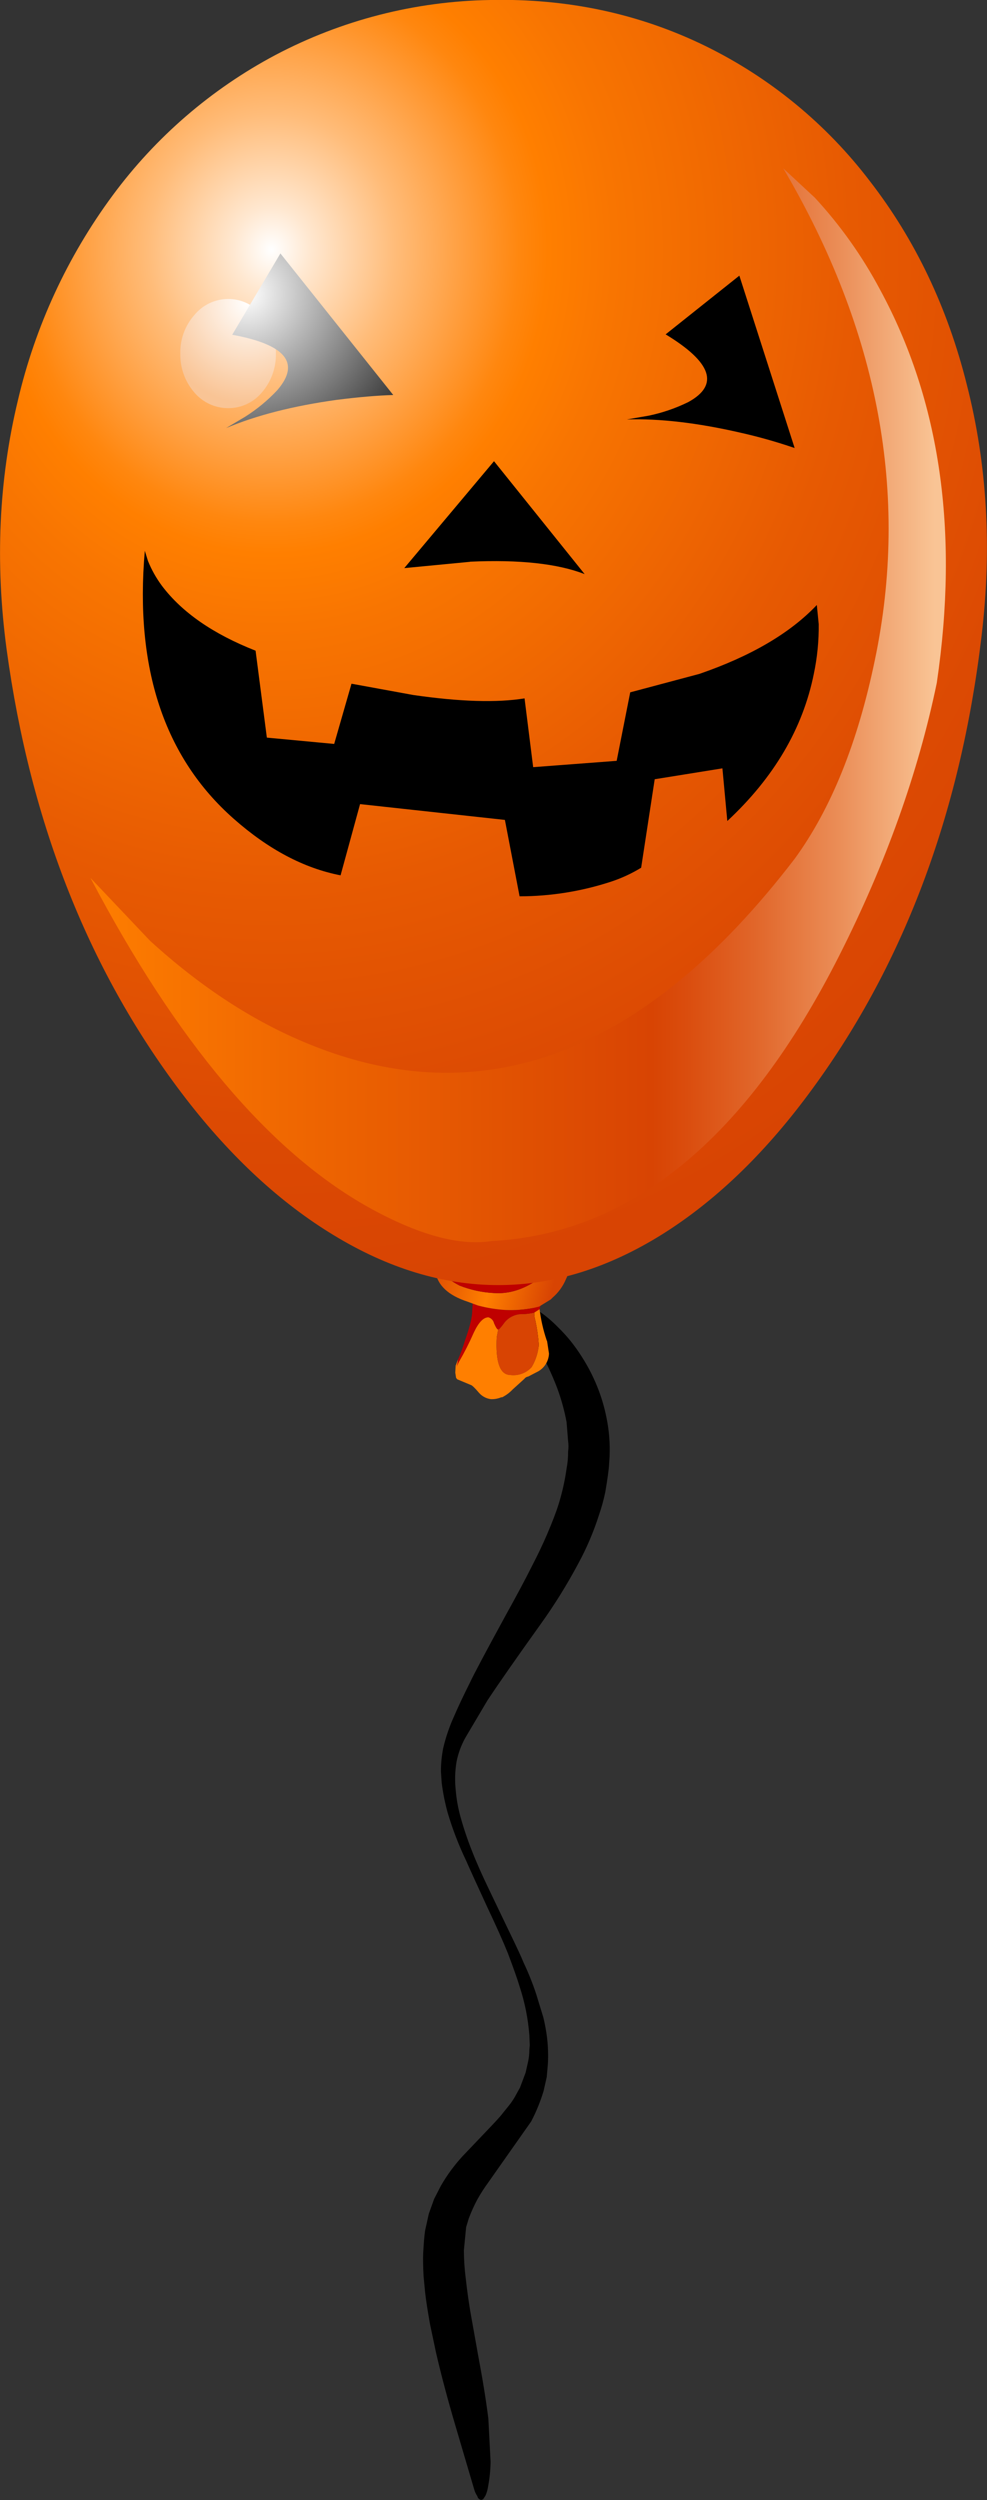
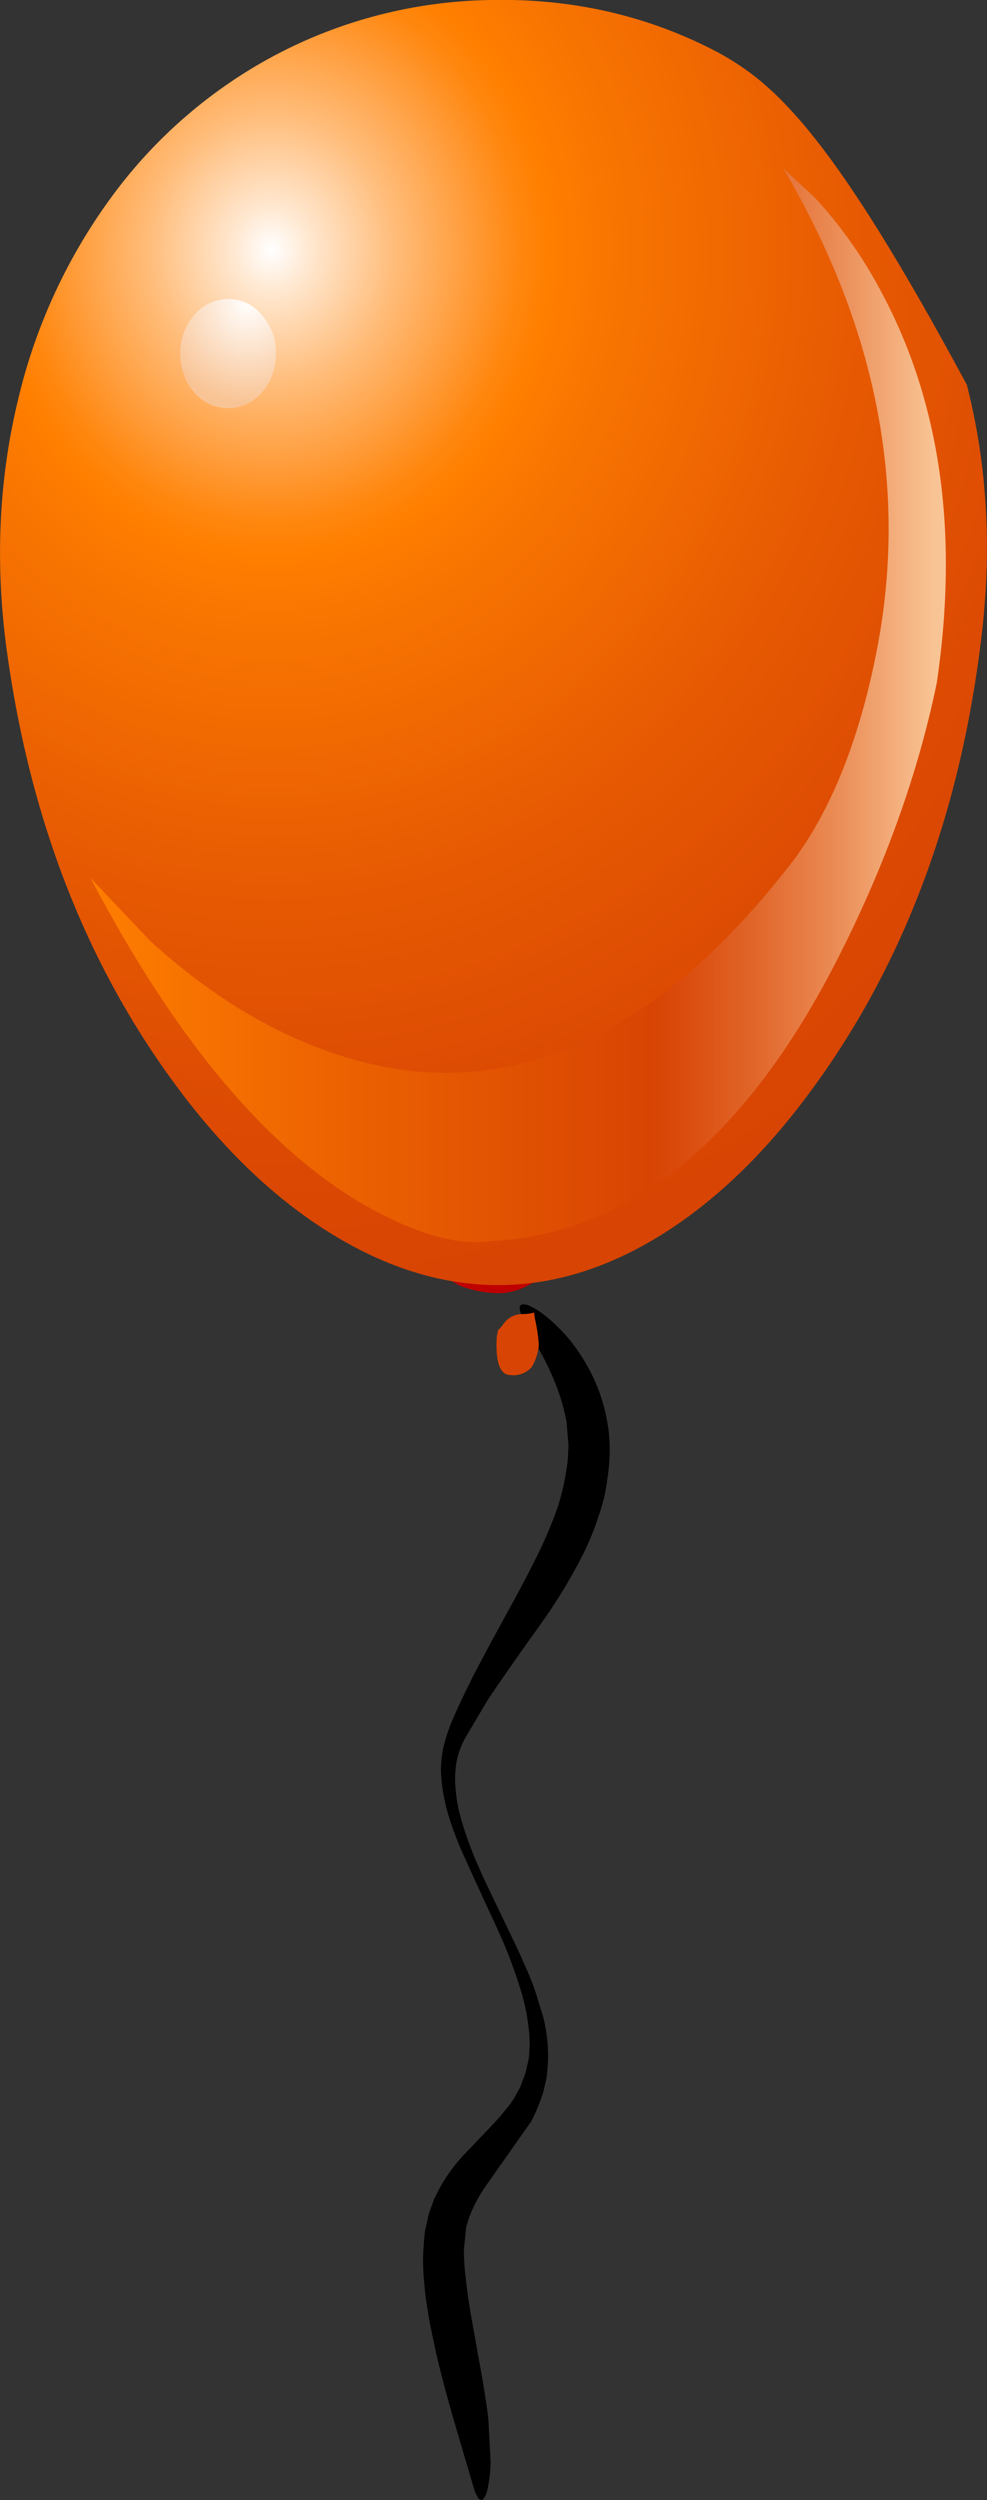
<svg xmlns="http://www.w3.org/2000/svg" version="1.0" id="Layer_1" x="0px" y="0px" viewBox="0 0 312.5 791.15" enable-background="new 0 0 312.5 791.15" xml:space="preserve">
  <rect x="0" y="0" width="312.5" height="791.15" fill="#333333" stroke="none" />
  <title>halloweentext_0009</title>
  <path d="M180.61,424.3c-1.224-1.507-2.536-2.939-3.93-4.29c-1.749-1.803-3.664-3.437-5.72-4.88c-1.05-0.741-2.169-1.381-3.34-1.91  c-0.7-0.35-1.478-0.515-2.26-0.48l-0.6,0.36l-0.24,0.6l0.12,1.19c0.52,1.557,1.158,3.071,1.91,4.53l4,7.38  c2.259,3.975,4.212,8.117,5.84,12.39c1.307,3.521,2.311,7.148,3,10.84l0.48,6c0.159,1.108,0.159,2.232,0,3.34  c0.016,1.798-0.145,3.593-0.48,5.36c-0.533,3.794-1.369,7.539-2.5,11.2c-0.793,2.54-2.023,5.757-3.69,9.65  c-1.333,3.1-2.883,6.357-4.65,9.77c-2.147,4.287-5.007,9.647-8.58,16.08c-6.193,11.333-9.927,18.36-11.2,21.08  c-2.067,4.127-3.733,7.66-5,10.6c-1.482,3.251-2.638,6.641-3.45,10.12c-0.48,2.431-0.717,4.903-0.71,7.38l0.24,3.57  c0.405,3.219,1.044,6.404,1.91,9.53c1.544,5.19,3.497,10.249,5.84,15.13c1.113,2.54,3.337,7.423,6.67,14.65  c2.86,6.033,5.043,10.917,6.55,14.65c1.827,4.847,3.057,8.34,3.69,10.48c1.657,5.015,2.698,10.213,3.1,15.48l0.12,3.1l-0.12,1.43  c-0.006,1.199-0.126,2.394-0.36,3.57l-0.83,3.69l-1.79,4.76l-1.07,1.91c-0.664,1.309-1.462,2.545-2.38,3.69l-2.18,2.7  c-0.473,0.667-2.18,2.533-5.12,5.6l-7.38,7.74c-2.645,2.871-4.963,6.027-6.91,9.41c-1.113,2.147-1.827,3.537-2.14,4.17l-1.67,4.65  l-1.19,5.36c-0.24,1.667-0.44,4.05-0.6,7.15c-0.08,1.747-0.04,4.17,0.12,7.27l0.48,5c0.24,2.3,0.757,5.673,1.55,10.12l1.91,9.05  c1.667,7.227,3.77,15.127,6.31,23.7l5.72,19.41c0.226,0.846,0.587,1.65,1.07,2.38c0.102,0.462,0.418,0.848,0.85,1.04l0.36,0.12  l0.6-0.24l0.71-1.07c0.404-0.87,0.683-1.792,0.83-2.74c0.505-2.638,0.783-5.315,0.83-8l-0.71-13.7  c-0.713-5.72-1.827-12.59-3.34-20.61l-2.38-13.34c-0.553-3.333-1.03-6.787-1.43-10.36c-0.384-2.961-0.585-5.944-0.6-8.93l0.71-7.27  v-0.06l0.83-2.74c0.777-2.082,1.692-4.11,2.74-6.07c1.042-1.854,2.194-3.643,3.45-5.36l13.58-19.3c1.614-3.084,2.93-6.316,3.93-9.65  l1-4.41l0.36-4.17c0.141-2.702,0.061-5.411-0.24-8.1c-0.268-2.205-0.665-4.392-1.19-6.55l-2.26-7.38c-1.128-3.412-2.464-6.751-4-10  c-0.553-1.427-2.14-4.84-4.76-10.24c-2.667-5.56-4.667-9.73-6-12.51c-2.38-4.92-4.247-9.13-5.6-12.63  c-1.435-3.595-2.667-7.267-3.69-11c-0.72-2.651-1.199-5.362-1.43-8.1c-0.335-3.013-0.254-6.059,0.24-9.05  c0.534-2.716,1.499-5.329,2.86-7.74l6.91-11.67c3.573-5.4,9.17-13.42,16.79-24.06c4.424-6.16,8.433-12.607,12-19.3  c2.661-4.903,4.854-10.046,6.55-15.36c0.82-2.379,1.488-4.807,2-7.27c0.713-4.207,1.11-7.103,1.19-8.69L193,461  c0.189-4.195-0.147-8.398-1-12.51c-0.572-2.839-1.367-5.627-2.38-8.34c-1.4-3.754-3.197-7.347-5.36-10.72  C183.142,427.652,181.923,425.939,180.61,424.3z" />
-   <path fill="#BF0000" d="M151.31,413.11l-1.67-0.6l-0.12,2.26c0,2-0.753,5.097-2.26,9.29c-0.622,2.109-1.377,4.176-2.26,6.19  c-0.114,0.825-0.354,1.627-0.71,2.38c0.08,0,0.12,0.16,0.12,0.48l1-2.14c1.702-2.967,3.235-6.029,4.59-9.17  c1.507-3.253,3.057-4.88,4.65-4.88c0.902,0.26,1.589,0.993,1.79,1.91c0.667,1.427,1.103,2.063,1.31,1.91  c0.16,0.16,0.873-0.633,2.14-2.38c1.344-1.566,3.297-2.477,5.36-2.5c1.325,0.002,2.645-0.159,3.93-0.48l1.67-1.07  c0.24-0.793,0.28-1.23,0.12-1.31l-0.83-0.12c-0.338,0.512-0.843,0.89-1.43,1.07c-2.829,0.52-5.707,0.721-8.58,0.6  C157.149,414.367,154.194,413.885,151.31,413.11z" />
  <linearGradient id="SVGID_1_" gradientUnits="userSpaceOnUse" x1="1622.255" y1="1203.88" x2="1639.058" y2="1208.001" gradientTransform="matrix(2.38 0 0 2.38 -3725.98 -2466.97)">
    <stop offset="0" style="stop-color:#D84403" />
    <stop offset="0.52" style="stop-color:#FF7F00" />
    <stop offset="1" style="stop-color:#D84403" />
  </linearGradient>
-   <path fill="url(#SVGID_1_)" d="M178,399.77c-1.058,0.411-2.028,1.018-2.86,1.79c-0.76,0.861-1.754,1.482-2.86,1.79  c-0.761,0.382-1.44,0.908-2,1.55c-4.527,3.173-9.133,4.603-13.82,4.29c-3.772-0.186-7.488-0.99-11-2.38  c-2.54-1.333-4.207-2.603-5-3.81l-2.62-0.6c0.713,4.367,4.127,7.543,10.24,9.53l3.22,1.19c2.881,0.771,5.833,1.25,8.81,1.43  c2.873,0.121,5.751-0.08,8.58-0.6l2-0.48l3.69-2.26l0.6-0.6c1.808-1.564,3.234-3.521,4.17-5.72c0.931-1.961,1.574-4.046,1.91-6.19  C180.079,399.161,179.054,399.519,178,399.77z" />
  <path fill="#BF0000" d="M140.47,403c0.793,1.193,2.46,2.463,5,3.81c3.512,1.39,7.228,2.194,11,2.38  c4.667,0.32,9.273-1.11,13.82-4.29c0.56-0.642,1.239-1.168,2-1.55c-1.121,0.035-2.237,0.156-3.34,0.36  c-0.209,0.162-0.501,0.162-0.71,0c-4.767,0.4-7.703,0.6-8.81,0.6C153.082,404.517,146.729,404.078,140.47,403z" />
-   <path fill="#FF7F00" d="M173.82,428.35l-0.6-3.93l-0.12-0.24c-1.087-3.211-1.844-6.525-2.26-9.89l-1.67,1.07  c-0.023,0.887,0.099,1.772,0.36,2.62c0.543,2.51,0.901,5.057,1.07,7.62c-0.221,2.473-0.993,4.865-2.26,7  c-1.718,1.895-4.254,2.829-6.79,2.5c-3.253-0.08-4.683-4.05-4.29-11.91l0.48-2.5c-0.24,0.16-0.677-0.477-1.31-1.91  c-0.201-0.917-0.888-1.65-1.79-1.91c-1.587,0-3.137,1.627-4.65,4.88c-1.375,3.142-2.927,6.204-4.65,9.17l-0.83,1.67  c0.275-0.766,0.437-1.567,0.48-2.38l-0.6,1.67l-0.12,0.24l-0.12,2.26l0.25,1.62l0.36,0.48l4.29,1.79c0.4,0.08,1.273,0.913,2.62,2.5  c0.979,1.115,2.336,1.827,3.81,2c1.104,0.032,2.202-0.173,3.22-0.6h0.3c1.249-0.634,2.38-1.48,3.34-2.5l3.69-3.34  c0.279-0.394,0.711-0.652,1.19-0.71l3.22-1.67C172.452,432.786,173.728,430.673,173.82,428.35z" />
  <path fill="#D84403" d="M170.6,425.61c-0.169-2.563-0.527-5.11-1.07-7.62c-0.261-0.848-0.383-1.733-0.36-2.62  c-1.285,0.321-2.605,0.482-3.93,0.48c-2.063,0.023-4.016,0.934-5.36,2.5c-1.273,1.747-1.987,2.54-2.14,2.38l-0.48,2.5  c-0.4,7.86,1.03,11.83,4.29,11.91c2.536,0.329,5.072-0.605,6.79-2.5C169.611,430.496,170.383,428.093,170.6,425.61z" />
  <radialGradient id="SVGID_2_" cx="-165.775" cy="520.22" r="126.65" gradientTransform="matrix(2.38 0 0 -2.62 480.52 1441.96)" gradientUnits="userSpaceOnUse">
    <stop offset="0" style="stop-color:#FFFFFF" />
    <stop offset="0.04" style="stop-color:#FFE8D1" />
    <stop offset="0.13" style="stop-color:#FFBC79" />
    <stop offset="0.21" style="stop-color:#FF9B38" />
    <stop offset="0.26" style="stop-color:#FF870F" />
    <stop offset="0.29" style="stop-color:#FF7F00" />
    <stop offset="0.36" style="stop-color:#F87501" />
    <stop offset="0.61" style="stop-color:#E75A02" />
    <stop offset="0.83" style="stop-color:#DC4A03" />
    <stop offset="1" style="stop-color:#D84403" />
  </radialGradient>
-   <path fill="url(#SVGID_2_)" d="M223.37,14.57C202.403,4.33,179.693-0.527,155.24,0c-23.719,0.369-47.016,6.327-68,17.39  C66.931,28.163,49.3,43.361,35.65,61.86c-14.312,19.37-24.52,41.458-30,64.91c-6.033,25.093-7.223,51.297-3.57,78.61  c7.547,55.58,26.483,103.023,56.81,142.33c14.373,18.58,29.937,32.953,46.69,43.12c17.333,10.56,34.723,15.84,52.17,15.84  s34.757-5.36,51.93-16.08c16.593-10.4,31.957-25.09,46.09-44.07c29.933-40.1,48.267-88.497,55-145.19  c3.333-27.873,1.783-54.393-4.65-79.56c-6.08-24.38-16.313-45.86-30.7-64.44C261.629,39.226,243.807,24.585,223.37,14.57z" />
+   <path fill="url(#SVGID_2_)" d="M223.37,14.57C202.403,4.33,179.693-0.527,155.24,0c-23.719,0.369-47.016,6.327-68,17.39  C66.931,28.163,49.3,43.361,35.65,61.86c-14.312,19.37-24.52,41.458-30,64.91c-6.033,25.093-7.223,51.297-3.57,78.61  c7.547,55.58,26.483,103.023,56.81,142.33c14.373,18.58,29.937,32.953,46.69,43.12c17.333,10.56,34.723,15.84,52.17,15.84  s34.757-5.36,51.93-16.08c16.593-10.4,31.957-25.09,46.09-44.07c29.933-40.1,48.267-88.497,55-145.19  c3.333-27.873,1.783-54.393-4.65-79.56C261.629,39.226,243.807,24.585,223.37,14.57z" />
  <linearGradient id="SVGID_3_" gradientUnits="userSpaceOnUse" x1="1576.075" y1="1130.321" x2="1689.876" y2="1130.321" gradientTransform="matrix(2.38 0 0 2.38 -3725.98 -2466.97)">
    <stop offset="0" style="stop-color:#FF7F00" />
    <stop offset="0.27" style="stop-color:#EE6501" />
    <stop offset="0.67" style="stop-color:#D84403" />
    <stop offset="0.71" style="stop-color:#DA4D0E" />
    <stop offset="0.79" style="stop-color:#E1662A" />
    <stop offset="0.89" style="stop-color:#EB8E58" />
    <stop offset="1" style="stop-color:#F9C495" />
  </linearGradient>
  <path fill="url(#SVGID_3_)" d="M278.63,91.64c-5.602-10.534-12.535-20.305-20.63-29.07l-10-9.29  c30.267,51.453,39.933,103.307,29,155.56c-5.4,26.127-13.857,47.09-25.37,62.89c-47.333,61.773-98.667,81.307-154,58.6  c-17.333-7.067-34.047-17.947-50.14-32.64L28.63,277.8c27.333,51.933,56.667,86.673,88,104.22  c15.72,8.733,28.703,12.307,38.95,10.72c44.147-2.3,80.87-32.433,110.17-90.4c14.667-28.98,24.95-57.723,30.85-86.23  C303.68,168.223,297.69,126.733,278.63,91.64z" />
  <radialGradient id="SVGID_4_" cx="-165.775" cy="520.35" r="12.31" gradientTransform="matrix(2.38 0 0 -2.62 473.14 1458.7)" gradientUnits="userSpaceOnUse">
    <stop offset="0" style="stop-color:#FFFFFF" />
    <stop offset="1" style="stop-color:#F9C495" />
  </radialGradient>
  <path fill="url(#SVGID_4_)" d="M87.35,111.88c0.11-4.46-1.464-8.799-4.41-12.15c-2.603-3.255-6.552-5.141-10.72-5.12  c-4.162,0.015-8.097,1.898-10.72,5.13c-2.946,3.351-4.52,7.69-4.41,12.15c-0.098,4.495,1.473,8.866,4.41,12.27  c2.659,3.169,6.583,4.999,10.72,5c4.144,0.031,8.081-1.805,10.72-5C85.879,120.753,87.45,116.378,87.35,111.88z" />
  <radialGradient id="SVGID_5_" cx="-165.775" cy="537.64" r="30.94" gradientTransform="matrix(2.38 0 0 -2.38 472.66 1372.59)" gradientUnits="userSpaceOnUse">
    <stop offset="0" style="stop-color:#FFFFFF" />
    <stop offset="1" style="stop-color:#000000" />
  </radialGradient>
-   <path fill="url(#SVGID_5_)" d="M88.78,80.2l-15.25,25.73c16.913,3.1,21.677,8.937,14.29,17.51c-3.036,3.248-6.477,6.092-10.24,8.46  l-6,3.57c9.607-4.047,21.273-7.023,35-8.93c6.947-0.88,12.923-1.393,17.93-1.54L88.78,80.2 M148.78,177.75  c15.64-0.713,27.75,0.597,36.33,3.93l-28.7-35.73L128,179.78l20.84-2 M166.08,221c-8.733,1.427-20.487,1.07-35.26-1.07l-19.53-3.57  l-5.48,19.06l-21.32-2l-3.57-27.51c-13.42-5.273-23.307-12.12-29.66-20.54c-1.797-2.423-3.279-5.064-4.41-7.86l-1-3.22  C42.617,211.43,52,239.7,74,259.1c10.96,9.687,22.237,15.653,33.83,17.9l6.17-22.54l45.86,5l4.65,24.18  c9.838-0.01,19.612-1.576,28.96-4.64c3.336-1.098,6.534-2.577,9.53-4.41l4.29-28l21.44-3.45l1.55,16.67  c14.767-13.74,23.897-29.263,27.39-46.57c1.089-5.168,1.609-10.439,1.55-15.72l-0.6-6.07c-8.42,8.893-20.807,16.16-37.16,21.8  l-21.92,5.84l-4.29,21.68l-26.44,2L166.08,221 M251.6,141.79l-17.51-54.56l-23.34,18.58c14.667,8.893,17.05,16.04,7.15,21.44  c-3.974,1.947-8.177,3.389-12.51,4.29l-6.91,1.19c10.4-0.32,22.35,1.07,35.85,4.17c5.839,1.306,11.601,2.935,17.26,4.88  L251.6,141.79z" />
</svg>